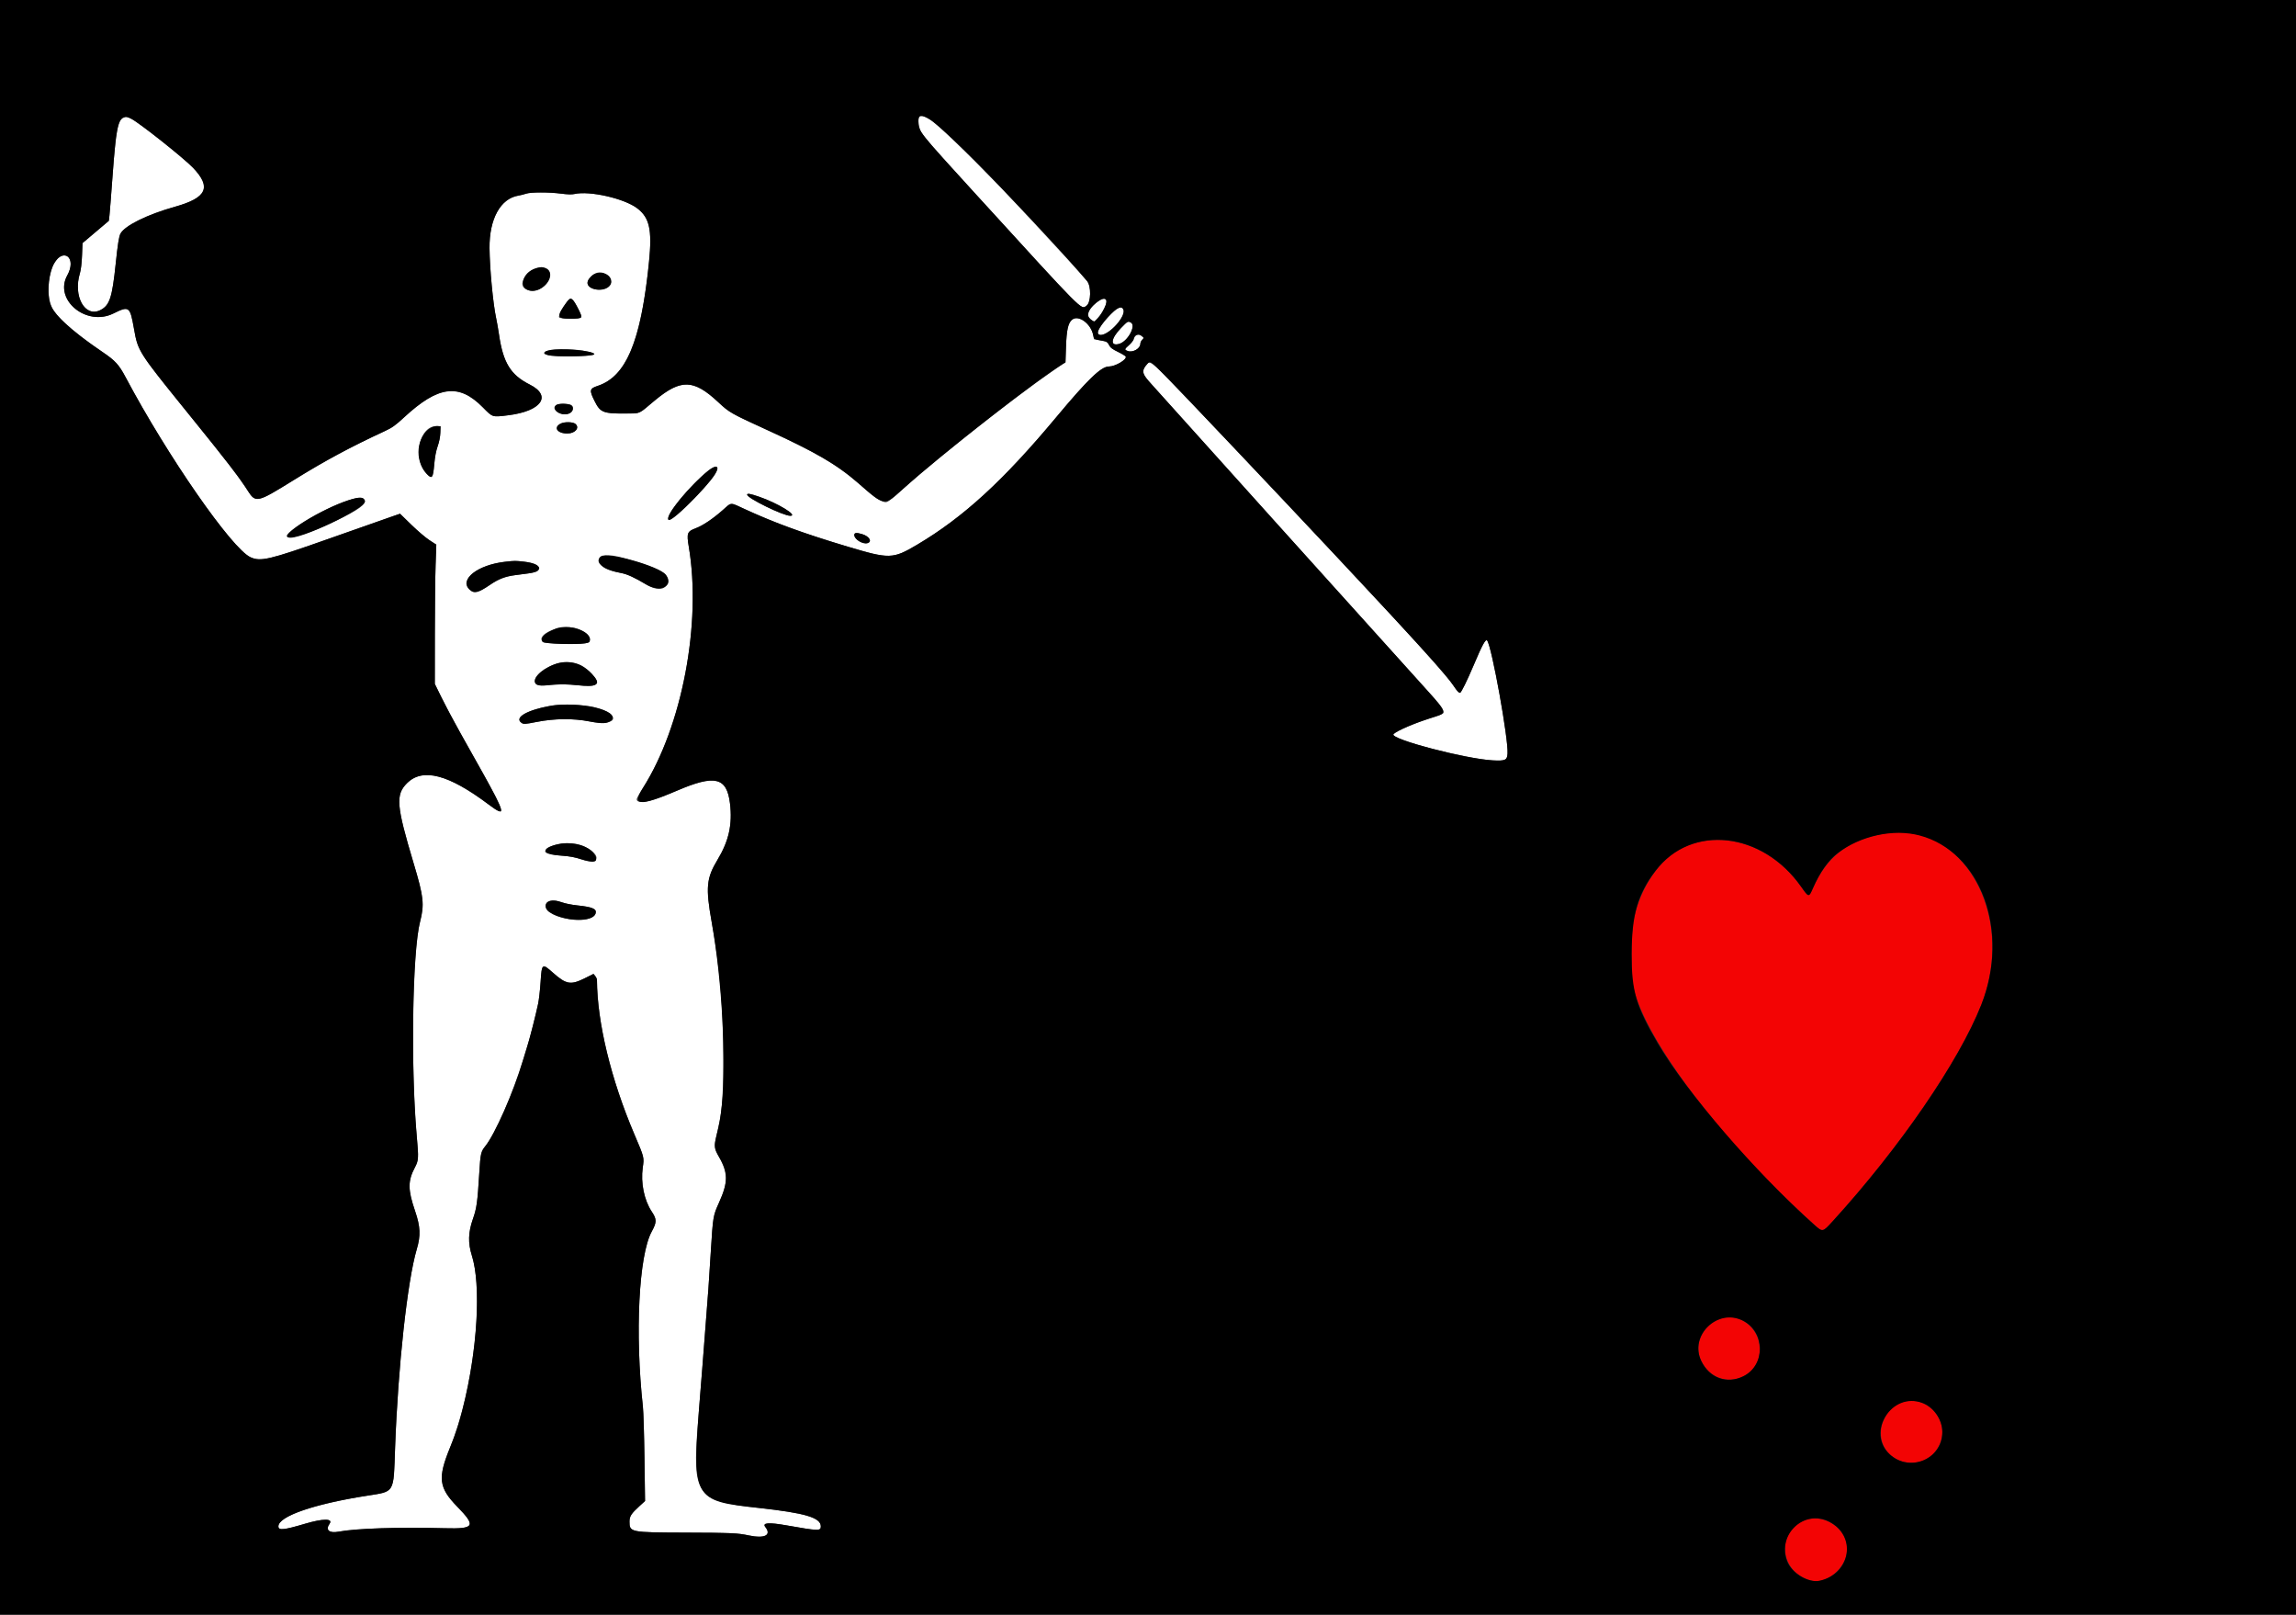
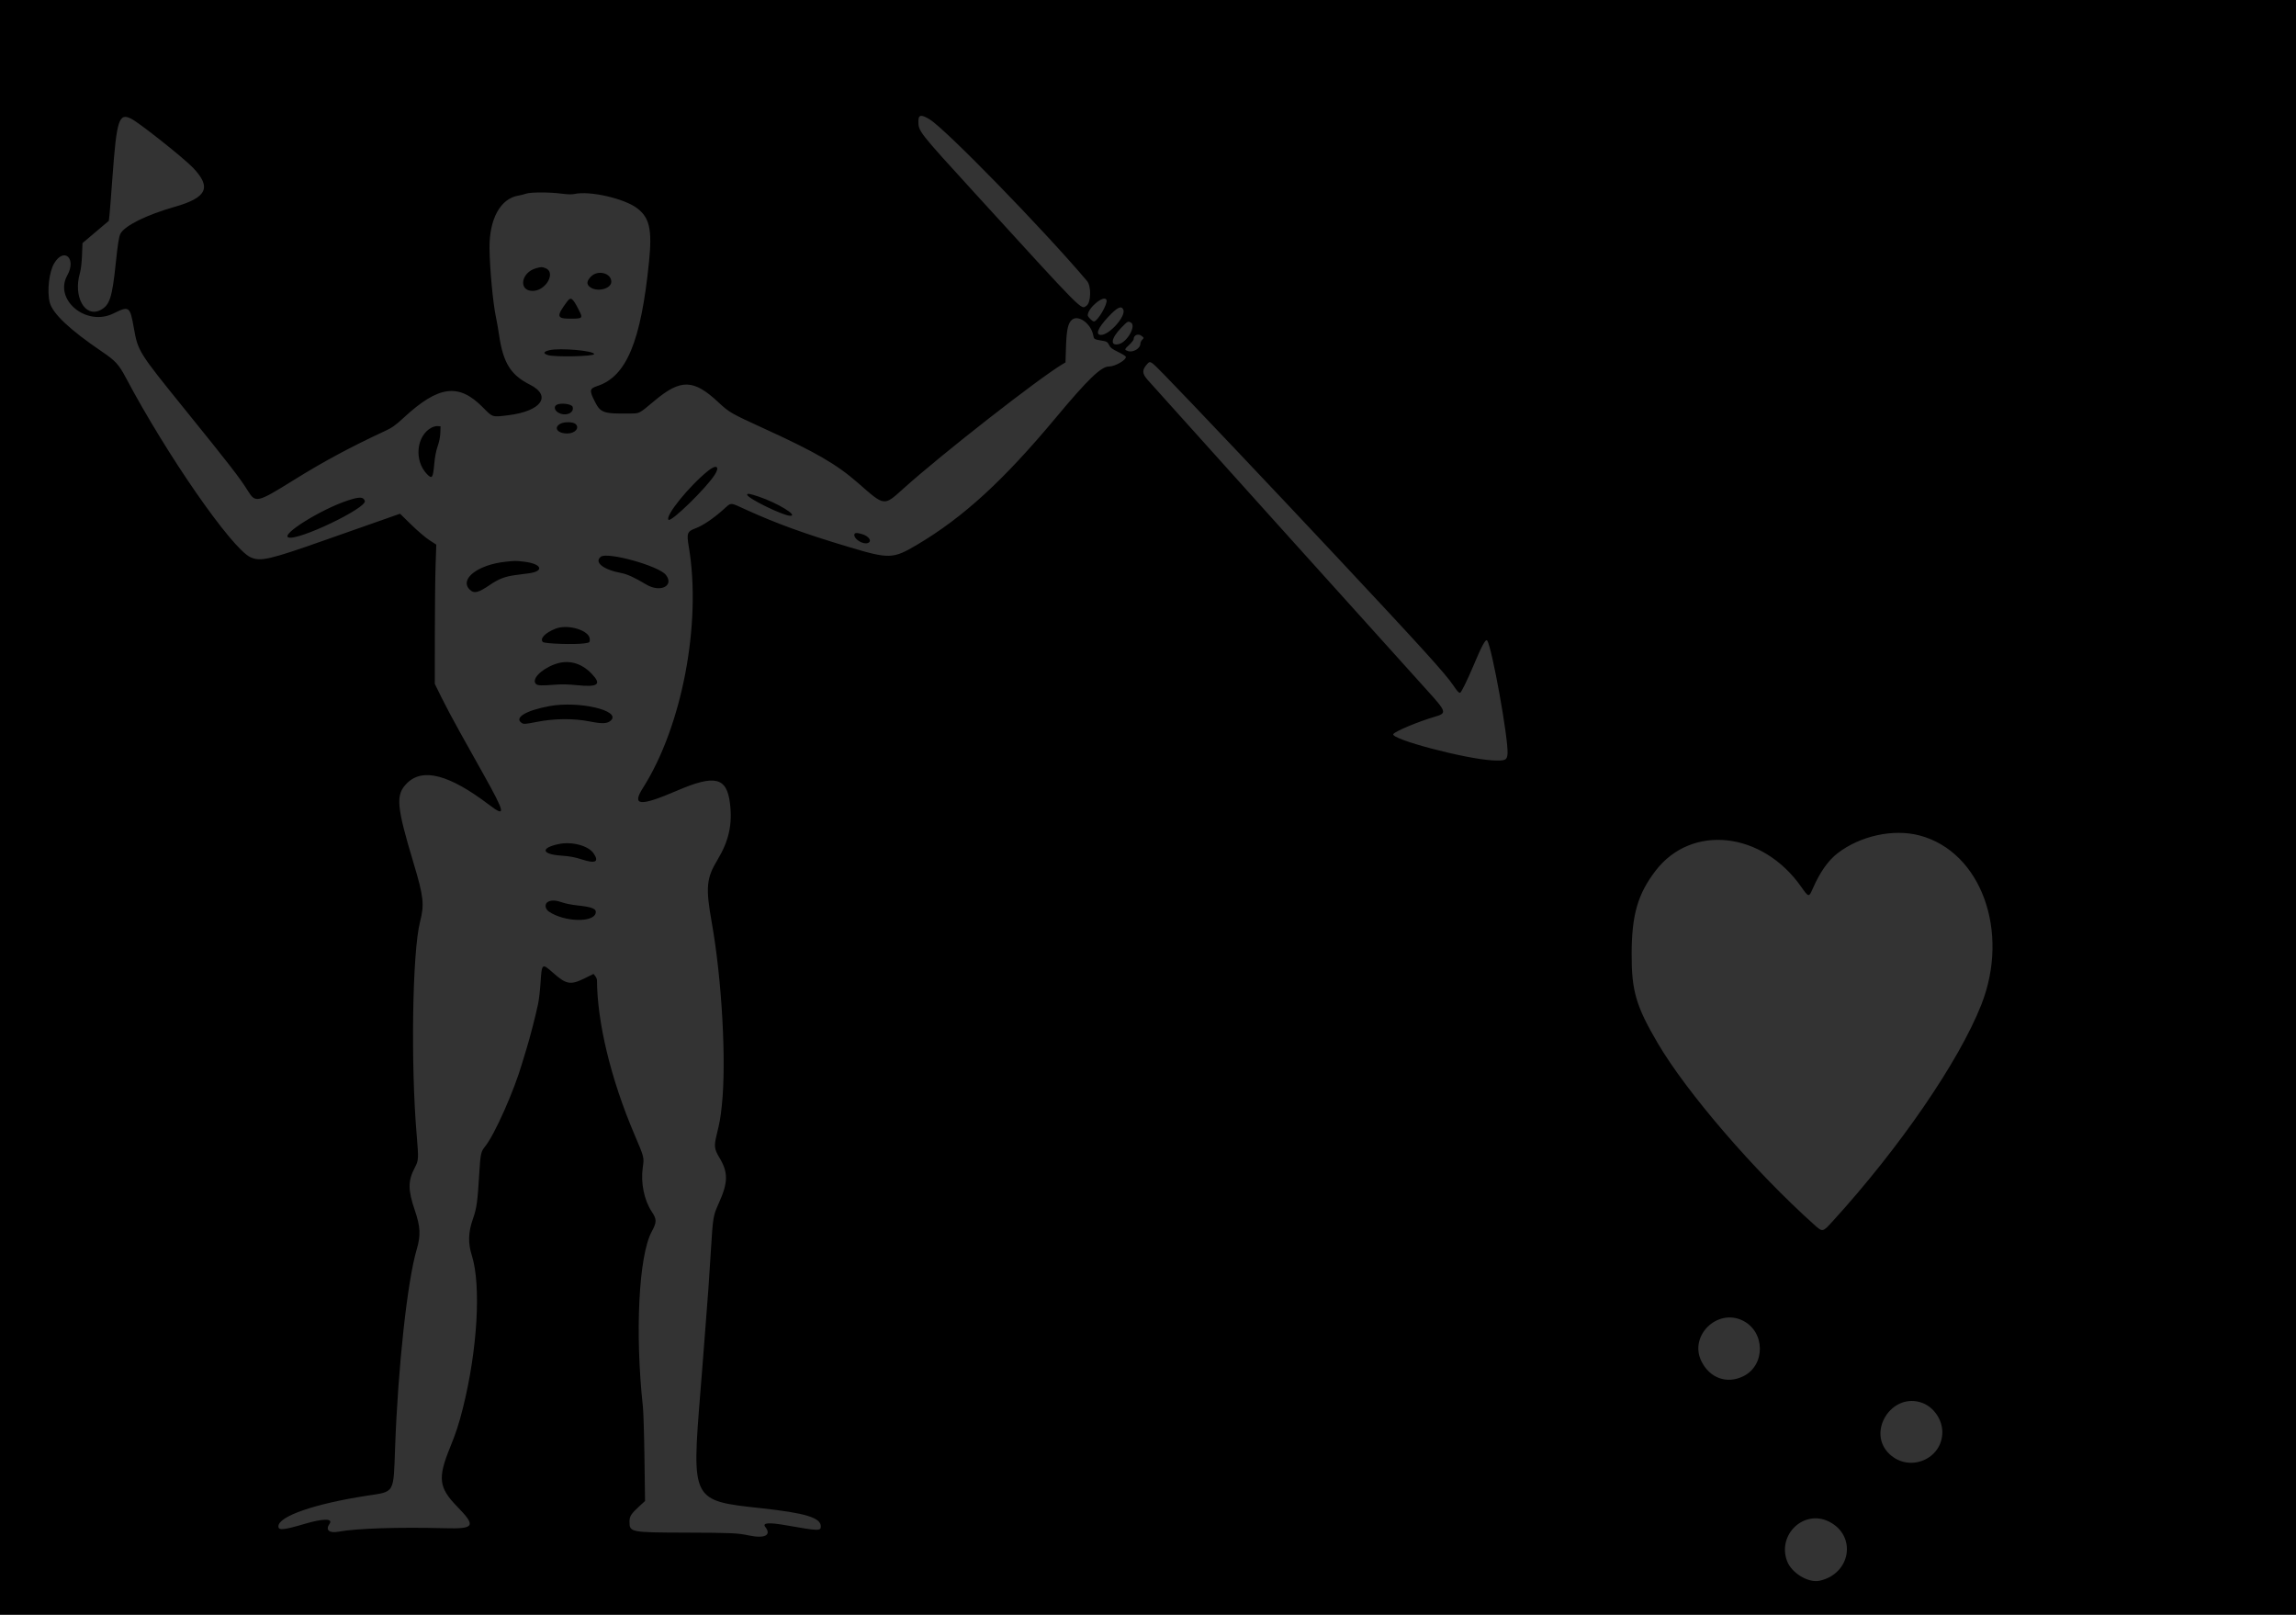
<svg xmlns="http://www.w3.org/2000/svg" id="svg" version="1.1" width="400" height="281.267" viewBox="0, 0, 400,281.267">
  <rect x="0" y="0" width="400" height="281.267" fill="#333333" stroke="none" />
  <g id="svgg">
-     <path id="path0" d="M160.208 20.277 C 159.890 20.405,159.957 21.705,160.333 22.710 C 160.619 23.476,161.947 25.003,169.940 33.758 C 189.147 54.795,188.298 53.940,189.285 53.249 C 190.074 52.696,190.134 49.828,189.375 48.932 C 186.870 45.972,174.341 32.514,169.858 27.966 C 163.700 21.720,161.324 19.827,160.208 20.277 M21.572 20.494 C 20.490 20.932,20.207 22.422,19.586 30.954 C 19.358 34.091,19.123 37.063,19.065 37.559 L 18.959 38.460 16.668 40.398 L 14.377 42.336 14.289 44.543 C 14.232 45.969,14.098 47.074,13.908 47.667 C 12.666 51.552,14.826 55.364,17.497 54.002 C 19.104 53.182,19.547 51.837,20.160 45.917 C 20.512 42.526,20.726 41.178,20.995 40.677 C 21.736 39.292,25.888 37.251,30.522 35.996 C 35.996 34.513,36.869 32.607,33.627 29.217 C 32.003 27.520,24.323 21.427,22.878 20.689 C 22.111 20.298,22.071 20.292,21.572 20.494 M91.634 33.735 C 91.295 33.856,90.707 34.004,90.327 34.065 C 87.195 34.566,85.238 38.116,85.282 43.215 C 85.313 46.733,85.901 52.954,86.436 55.417 C 86.575 56.058,86.798 57.329,86.932 58.241 C 87.656 63.185,88.958 65.306,92.297 66.982 C 96.214 68.948,94.317 71.622,88.504 72.328 C 85.720 72.667,85.859 72.710,84.117 70.944 C 79.991 66.759,76.327 67.203,70.500 72.594 C 68.894 74.080,68.342 74.480,67.094 75.059 C 60.822 77.970,57.267 79.875,51.507 83.412 C 44.363 87.799,44.671 87.751,42.703 84.784 C 41.377 82.785,38.859 79.512,34.593 74.246 C 23.766 60.879,24.073 61.343,23.341 57.256 C 22.645 53.366,22.485 53.248,19.742 54.603 C 15.031 56.931,9.344 52.208,11.727 47.947 C 12.706 46.195,12.431 44.500,11.167 44.500 C 8.720 44.500,7.455 51.353,9.385 54.159 C 10.521 55.809,13.707 58.497,17.858 61.308 C 20.102 62.827,20.715 63.499,21.918 65.759 C 29.266 79.560,40.376 95.565,43.643 97.054 C 45.410 97.860,46.876 97.510,57.506 93.751 C 61.307 92.407,65.603 90.895,67.054 90.392 L 69.691 89.477 71.681 91.411 C 72.776 92.474,74.199 93.684,74.842 94.100 L 76.012 94.857 75.890 98.387 C 75.822 100.328,75.763 105.783,75.759 110.510 L 75.750 119.102 76.803 121.260 C 77.912 123.531,79.814 127.033,82.502 131.750 C 85.795 137.528,87.333 140.534,87.333 141.188 C 87.333 141.571,86.611 141.226,85.167 140.151 C 78.002 134.820,73.638 133.674,70.906 136.406 C 68.892 138.419,69.046 140.283,72.055 150.333 C 73.831 156.263,73.965 157.492,73.174 160.583 C 71.824 165.863,71.536 187.161,72.661 198.583 C 72.949 201.515,72.901 202.161,72.308 203.268 C 71.010 205.695,71.022 207.126,72.371 211.083 C 73.242 213.636,73.299 215.229,72.604 217.583 C 70.968 223.127,69.343 237.994,68.834 252.083 C 68.533 260.394,69.048 259.645,62.933 260.672 C 54.096 262.157,48.500 264.162,48.500 265.843 C 48.500 266.582,49.418 266.491,53.145 265.385 C 56.277 264.456,58.068 264.454,57.418 265.381 C 56.650 266.479,57.339 267.077,59.011 266.763 C 62.042 266.195,69.570 265.952,77.500 266.167 C 82.696 266.307,82.981 265.812,79.660 262.410 C 76.435 259.107,76.230 257.440,78.396 252.132 C 82.482 242.118,84.367 225.542,82.203 218.667 C 81.516 216.486,81.568 214.641,82.380 212.333 C 83.045 210.444,83.173 209.520,83.502 204.227 C 83.708 200.903,83.783 200.574,84.549 199.626 C 86.320 197.435,89.257 190.684,91.239 184.250 C 91.578 183.150,91.961 181.912,92.089 181.500 C 92.388 180.541,93.403 176.462,93.748 174.833 C 93.893 174.146,94.086 172.468,94.175 171.105 C 94.395 167.756,94.432 167.727,96.349 169.428 C 98.647 171.467,99.493 171.601,102.001 170.323 L 103.389 169.616 103.694 169.993 C 103.863 170.200,104.000 170.493,104.001 170.643 C 104.023 177.996,106.435 187.971,110.494 197.500 C 112.265 201.659,112.235 201.542,111.977 203.367 C 111.604 206.006,112.210 208.979,113.534 210.996 C 114.439 212.375,114.438 212.855,113.528 214.512 C 111.295 218.581,110.607 232.330,112.003 245.000 C 112.099 245.871,112.222 249.923,112.277 254.005 L 112.377 261.426 111.397 262.322 C 109.962 263.632,109.667 264.092,109.667 265.014 C 109.667 266.878,109.796 266.903,119.437 266.932 C 127.468 266.956,128.474 267.002,130.497 267.431 C 133.221 268.008,134.449 267.373,133.339 265.961 C 132.747 265.209,133.901 265.117,137.022 265.668 C 142.603 266.654,143.000 266.665,143.000 265.837 C 143.000 264.322,140.301 263.532,131.911 262.595 C 121.264 261.405,120.600 260.461,121.584 247.917 C 121.837 244.696,122.056 241.945,122.334 238.500 C 122.419 237.446,122.677 234.108,122.907 231.083 C 123.137 228.058,123.367 225.058,123.418 224.417 C 123.469 223.775,123.658 220.850,123.839 217.917 C 124.209 211.899,124.244 211.686,125.239 209.500 C 126.943 205.754,126.889 204.319,124.917 200.849 C 124.471 200.063,124.411 199.478,124.671 198.417 C 125.800 193.801,125.997 191.748,125.996 184.583 C 125.994 175.424,125.430 168.689,123.986 160.590 C 122.915 154.586,123.066 152.952,124.981 149.782 C 126.980 146.472,127.621 143.590,127.176 139.917 C 126.623 135.363,124.542 134.869,117.917 137.719 C 113.891 139.450,111.603 140.036,111.046 139.480 C 110.797 139.230,110.891 139.014,112.041 137.195 C 118.838 126.448,122.236 108.548,120.003 95.250 C 119.600 92.848,119.706 92.563,121.219 91.997 C 122.438 91.541,124.202 90.356,125.914 88.843 C 127.498 87.444,127.209 87.474,129.350 88.483 C 134.350 90.837,139.438 92.716,147.000 94.999 C 155.041 97.427,155.475 97.422,159.812 94.851 C 167.832 90.095,174.757 83.750,183.981 72.705 C 189.568 66.016,191.834 63.833,193.197 63.833 C 194.281 63.833,196.292 62.660,196.131 62.121 C 196.097 62.009,195.495 61.639,194.793 61.299 C 193.881 60.857,193.443 60.539,193.259 60.184 C 192.929 59.546,192.808 59.479,191.600 59.263 L 190.594 59.083 190.449 58.348 C 190.051 56.340,187.853 54.759,186.763 55.697 C 186.087 56.278,185.815 57.516,185.710 60.500 L 185.620 63.083 183.435 64.583 C 176.734 69.184,163.682 79.450,157.583 84.915 C 154.775 87.432,154.595 87.560,154.043 87.423 C 153.306 87.241,152.057 86.365,150.259 84.769 C 146.193 81.160,142.413 78.893,134.250 75.169 C 127.412 72.050,127.080 71.864,125.197 70.104 C 120.623 65.828,118.443 65.900,113.167 70.503 C 111.388 72.054,111.541 72.002,108.718 72.015 C 105.076 72.031,104.569 71.816,103.578 69.835 C 102.631 67.941,102.694 67.684,104.235 67.172 C 108.931 65.609,111.485 59.719,112.910 47.165 C 113.695 40.250,113.306 38.025,111.008 36.273 C 108.767 34.563,102.686 33.183,100.076 33.792 C 99.616 33.899,98.873 33.880,97.742 33.731 C 95.585 33.446,92.436 33.448,91.634 33.735 M94.979 46.684 C 96.479 47.207,95.981 49.315,94.140 50.232 C 93.151 50.725,92.575 50.772,91.751 50.428 C 89.560 49.512,92.687 45.885,94.979 46.684 M105.933 48.067 C 107.176 49.310,105.971 50.734,103.935 50.428 C 102.290 50.181,101.893 49.234,102.980 48.147 C 103.891 47.236,105.071 47.204,105.933 48.067 M99.970 52.458 C 100.568 53.299,101.364 55.013,101.270 55.258 C 101.133 55.614,97.532 55.612,97.396 55.256 C 97.226 54.814,98.971 52.000,99.414 52.000 C 99.540 52.000,99.791 52.206,99.970 52.458 M191.562 52.316 C 189.667 53.484,189.018 55.045,190.150 55.714 L 190.648 56.008 191.322 55.295 C 193.062 53.459,193.237 51.283,191.562 52.316 M194.583 53.808 C 193.316 54.584,191.047 57.493,191.265 58.062 C 191.669 59.116,194.550 57.091,195.550 55.049 C 196.138 53.847,195.615 53.176,194.583 53.808 M195.281 57.147 C 193.465 59.028,193.352 60.405,195.060 59.841 C 196.562 59.345,197.975 56.688,197.011 56.173 C 196.506 55.902,196.454 55.932,195.281 57.147 M198.058 58.341 C 197.859 58.417,197.616 58.731,197.512 59.048 C 197.408 59.363,197.027 59.857,196.662 60.151 C 195.867 60.789,195.847 60.914,196.506 61.144 C 197.373 61.446,198.667 60.694,198.667 59.888 C 198.667 59.674,198.811 59.356,198.986 59.180 C 199.284 58.883,199.287 58.844,199.028 58.622 C 198.581 58.239,198.438 58.198,198.058 58.341 M101.583 61.071 C 104.962 61.670,103.930 62.065,99.000 62.058 C 95.653 62.053,94.191 61.750,95.027 61.233 C 95.730 60.799,99.523 60.705,101.583 61.071 M199.883 63.375 C 198.790 64.576,198.883 64.992,200.704 67.030 C 205.035 71.875,244.794 116.008,248.500 120.083 C 250.758 122.567,251.500 123.536,251.500 124.003 C 251.500 124.337,251.404 124.379,248.196 125.430 C 245.534 126.303,242.750 127.614,242.750 127.996 C 242.750 128.903,255.586 132.186,260.083 132.430 C 262.250 132.547,262.561 132.403,262.639 131.246 C 262.806 128.775,259.904 112.678,259.091 111.566 C 258.829 111.208,258.338 112.104,256.750 115.833 C 255.624 118.479,254.547 120.668,254.373 120.664 C 254.123 120.659,253.875 120.393,253.215 119.417 C 251.425 116.773,239.769 104.149,214.516 77.504 C 200.390 62.600,200.496 62.702,199.883 63.375 M99.286 70.437 C 100.007 70.630,99.976 71.639,99.239 71.975 C 97.857 72.604,95.720 71.235,96.958 70.513 C 97.278 70.327,98.701 70.280,99.286 70.437 M100.240 73.825 C 101.047 74.495,100.205 75.500,98.836 75.500 C 97.086 75.500,96.371 74.451,97.667 73.782 C 98.331 73.440,99.805 73.464,100.240 73.825 M76.713 75.377 C 76.691 76.079,76.515 76.960,76.250 77.711 C 75.964 78.518,75.769 79.549,75.660 80.829 C 75.452 83.280,75.276 83.511,74.353 82.541 C 71.753 79.808,73.083 73.968,76.250 74.212 L 76.750 74.250 76.713 75.377 M125.000 81.592 C 125.000 82.913,117.110 91.177,116.465 90.532 C 115.883 89.950,118.750 86.235,122.418 82.820 C 123.986 81.359,125.000 80.877,125.000 81.592 M132.278 86.517 C 135.607 87.685,139.103 89.833,137.677 89.833 C 136.446 89.833,130.167 86.761,130.167 86.159 C 130.167 85.883,130.761 85.984,132.278 86.517 M63.262 86.794 C 64.182 87.424,63.187 88.362,59.736 90.116 C 53.233 93.422,47.737 94.797,50.843 92.341 C 54.511 89.442,62.148 86.031,63.262 86.794 M150.195 93.028 C 151.434 93.400,151.996 94.320,151.148 94.589 C 150.334 94.848,148.833 93.935,148.833 93.183 C 148.833 92.774,149.205 92.732,150.195 93.028 M107.632 96.931 C 108.339 97.076,110.007 97.554,111.339 97.992 C 115.531 99.372,116.397 99.936,116.300 101.224 C 116.185 102.749,114.601 103.002,112.609 101.813 C 110.537 100.579,109.281 100.001,108.250 99.809 C 105.669 99.328,104.663 98.789,104.401 97.747 C 104.143 96.719,105.247 96.440,107.632 96.931 M91.293 97.827 C 92.981 98.022,93.833 98.386,93.833 98.915 C 93.833 99.623,93.601 99.696,89.887 100.154 C 88.046 100.381,86.897 100.813,85.369 101.856 C 83.343 103.238,82.649 103.411,81.846 102.735 C 79.841 101.048,83.154 98.403,87.979 97.839 C 89.573 97.653,89.772 97.653,91.293 97.827 M100.287 109.418 C 102.597 110.104,103.664 111.740,102.000 112.045 C 100.547 112.311,94.884 112.122,94.558 111.797 C 93.265 110.503,97.716 108.655,100.287 109.418 M101.291 115.909 C 102.551 116.596,104.038 118.196,103.969 118.791 C 103.892 119.468,103.097 119.615,100.856 119.365 C 98.617 119.116,96.808 119.113,95.348 119.354 C 91.868 119.928,92.801 117.155,96.571 115.718 C 98.045 115.155,100.057 115.237,101.291 115.909 M103.459 123.156 C 108.375 124.369,107.704 126.636,102.720 125.652 C 99.910 125.097,96.605 125.125,93.514 125.731 C 91.475 126.130,91.244 126.146,90.889 125.914 C 89.463 124.980,92.090 123.520,96.417 122.841 C 98.013 122.591,101.868 122.763,103.459 123.156 M101.923 147.491 C 104.887 148.950,104.422 150.714,101.343 149.687 C 100.112 149.277,99.293 149.125,97.740 149.017 C 95.021 148.830,94.320 148.381,95.589 147.640 C 97.252 146.669,100.117 146.601,101.923 147.491 M97.962 157.176 C 98.487 157.364,99.629 157.592,100.500 157.683 C 103.191 157.964,103.965 158.285,103.775 159.042 C 103.235 161.196,95.083 160.061,95.083 157.832 C 95.083 156.818,96.233 156.555,97.962 157.176 " stroke="none" fill="#ffffff" fill-rule="evenodd" />
-     <path id="path1" d="M327.907 145.240 C 321.847 146.411,318.226 149.252,315.838 154.708 C 315.130 156.327,315.115 156.326,313.786 154.437 C 308.654 147.148,299.965 144.327,293.038 147.701 C 289.189 149.575,285.836 154.492,284.643 160.011 C 284.136 162.356,284.070 169.774,284.537 171.869 C 286.628 181.246,300.265 199.168,316.066 213.305 C 317.541 214.625,317.529 214.627,319.279 212.708 C 330.946 199.914,341.273 184.877,345.170 175.005 C 351.406 159.210,341.751 142.563,327.907 145.240 M299.583 229.721 C 296.485 230.936,295.038 234.261,296.395 237.050 C 299.194 242.802,307.499 240.335,306.495 234.049 C 305.961 230.711,302.534 228.565,299.583 229.721 M331.206 244.278 C 329.257 244.968,327.667 247.341,327.667 249.561 C 327.667 255.185,335.420 256.807,337.861 251.693 C 339.889 247.443,335.639 242.709,331.206 244.278 M314.051 264.931 C 309.247 267.256,310.299 274.109,315.644 275.310 C 318.299 275.906,321.552 273.151,321.787 270.107 C 322.084 266.275,317.546 263.240,314.051 264.931 " stroke="none" fill="#f30404" fill-rule="evenodd" />
    <path id="path2" d="M0.000 140.583 L 0.000 281.167 200.000 281.167 L 400.000 281.167 400.000 140.583 L 400.000 0.000 200.000 0.000 L 0.000 0.000 0.000 140.583 M161.962 20.792 C 164.776 22.510,181.822 40.009,189.375 48.932 C 190.145 49.842,190.086 52.688,189.285 53.249 C 188.298 53.940,189.146 54.794,169.940 33.758 C 159.955 22.821,160.000 22.878,160.000 21.091 C 160.000 19.967,160.491 19.892,161.962 20.792 M22.878 20.689 C 24.323 21.427,32.003 27.520,33.627 29.217 C 36.896 32.636,36.068 34.415,30.463 36.015 C 25.521 37.425,21.749 39.290,20.982 40.704 C 20.727 41.174,20.507 42.568,20.160 45.917 C 19.547 51.837,19.104 53.182,17.497 54.002 C 14.798 55.378,12.728 51.669,13.916 47.583 C 14.092 46.978,14.239 45.746,14.289 44.461 L 14.373 42.340 16.666 40.400 L 18.959 38.460 19.065 37.559 C 19.123 37.063,19.357 34.091,19.585 30.954 C 20.323 20.805,20.714 19.586,22.878 20.689 M97.833 33.728 C 98.873 33.865,99.646 33.885,100.083 33.786 C 102.715 33.189,108.774 34.568,111.008 36.273 C 113.169 37.921,113.631 39.983,113.076 45.518 C 111.676 59.496,109.151 65.569,104.043 67.240 C 102.711 67.676,102.655 67.990,103.578 69.835 C 104.620 71.918,105.065 72.077,109.683 72.020 C 111.497 71.997,111.215 72.143,114.083 69.752 C 118.621 65.971,120.843 66.034,125.155 70.064 C 127.038 71.825,127.369 72.016,133.000 74.587 C 142.113 78.748,145.734 80.841,149.465 84.104 C 154.181 88.230,153.935 88.200,157.417 85.070 C 164.081 79.078,181.042 65.827,185.164 63.392 L 185.625 63.120 185.711 60.435 C 185.810 57.388,186.072 56.230,186.793 55.663 C 187.900 54.792,190.058 56.375,190.447 58.342 C 190.602 59.127,190.519 59.080,192.345 59.400 C 192.814 59.482,192.999 59.627,193.219 60.088 C 193.442 60.556,193.754 60.796,194.784 61.294 C 195.491 61.637,196.097 62.009,196.131 62.121 C 196.292 62.660,194.281 63.833,193.197 63.833 C 191.834 63.833,189.530 66.051,183.969 72.720 C 174.819 83.692,167.826 90.099,159.812 94.851 C 155.558 97.373,154.961 97.391,147.750 95.231 C 140.170 92.959,135.349 91.213,130.141 88.850 C 127.005 87.427,127.516 87.428,125.914 88.843 C 124.202 90.356,122.438 91.541,121.219 91.997 C 119.706 92.563,119.600 92.848,120.003 95.250 C 122.243 108.588,118.825 126.525,112.002 137.246 C 110.014 140.370,111.481 140.488,117.910 137.722 C 124.549 134.865,126.614 135.354,127.174 139.917 C 127.623 143.582,126.982 146.469,124.981 149.782 C 123.066 152.952,122.915 154.586,123.986 160.590 C 125.773 170.613,126.566 184.888,125.757 192.505 C 125.516 194.778,125.432 195.250,124.810 197.833 C 124.382 199.611,124.458 200.172,125.320 201.602 C 126.880 204.189,126.866 205.904,125.256 209.487 C 124.232 211.766,124.216 211.858,123.840 217.917 C 123.658 220.850,123.467 223.775,123.417 224.417 C 123.366 225.058,123.137 228.058,122.907 231.083 C 122.677 234.108,122.419 237.446,122.334 238.500 C 122.249 239.554,122.101 241.392,122.006 242.583 C 120.502 261.377,120.499 261.371,132.497 262.668 C 140.316 263.513,143.000 264.327,143.000 265.852 C 143.000 266.663,142.582 266.650,137.022 265.668 C 133.901 265.117,132.747 265.209,133.339 265.961 C 134.457 267.383,133.221 268.008,130.454 267.422 C 128.474 267.002,127.513 266.960,119.385 266.934 C 109.802 266.903,109.667 266.876,109.667 265.014 C 109.667 264.092,109.962 263.632,111.397 262.322 L 112.377 261.426 112.277 254.005 C 112.222 249.923,112.099 245.871,112.004 245.000 C 110.600 232.159,111.278 218.682,113.539 214.509 C 114.436 212.853,114.436 212.362,113.539 211.019 C 112.225 209.051,111.604 206.007,111.977 203.367 C 112.235 201.542,112.265 201.659,110.494 197.500 C 106.437 187.977,104.045 178.109,104.002 170.727 C 104.001 170.531,103.865 170.203,103.699 169.999 L 103.398 169.627 101.837 170.397 C 99.394 171.602,98.652 171.471,96.349 169.428 C 94.432 167.727,94.395 167.756,94.175 171.105 C 94.086 172.468,93.893 174.146,93.748 174.833 C 93.296 176.968,92.342 180.663,91.725 182.667 C 91.401 183.721,91.059 184.846,90.966 185.167 C 89.583 189.937,86.178 197.610,84.549 199.626 C 83.779 200.579,83.704 200.916,83.500 204.316 C 83.197 209.371,83.050 210.424,82.379 212.333 C 81.568 214.642,81.517 216.488,82.203 218.667 C 83.840 223.868,83.184 235.110,80.654 245.204 C 79.960 247.973,79.431 249.595,78.396 252.132 C 76.230 257.440,76.435 259.107,79.660 262.410 C 82.981 265.812,82.696 266.307,77.500 266.167 C 69.570 265.952,62.042 266.195,59.011 266.763 C 57.339 267.077,56.650 266.479,57.418 265.381 C 58.067 264.456,56.288 264.458,53.152 265.387 C 49.424 266.491,48.500 266.582,48.500 265.843 C 48.500 264.092,54.836 261.898,63.917 260.505 C 68.830 259.752,68.538 260.251,68.834 252.083 C 69.343 237.994,70.968 223.127,72.604 217.583 C 73.322 215.152,73.248 213.669,72.263 210.778 C 71.055 207.230,71.057 205.661,72.272 203.350 C 72.932 202.095,72.946 201.848,72.589 197.633 C 71.536 185.210,71.842 165.782,73.171 160.583 C 73.955 157.519,73.812 156.194,72.068 150.386 C 69.042 140.306,68.886 138.426,70.906 136.406 C 73.625 133.687,78.269 134.903,85.167 140.140 C 88.198 142.441,88.066 141.714,84.194 134.792 C 83.079 132.798,81.257 129.540,80.146 127.552 C 79.035 125.565,77.591 122.852,76.938 121.524 L 75.750 119.111 75.756 110.597 C 75.760 105.915,75.818 100.457,75.886 98.469 L 76.009 94.856 74.807 94.078 C 74.145 93.650,72.725 92.439,71.651 91.388 L 69.698 89.476 68.974 89.725 C 67.925 90.086,63.444 91.661,56.583 94.081 C 46.922 97.488,45.375 97.843,43.643 97.054 C 40.388 95.570,29.093 79.302,21.914 65.759 C 20.717 63.502,20.105 62.829,17.858 61.307 C 12.154 57.441,9.136 54.599,8.655 52.639 C 8.175 50.683,8.551 47.378,9.423 45.891 C 11.128 42.982,13.380 44.992,11.727 47.947 C 9.344 52.208,15.034 56.925,19.750 54.599 C 22.512 53.236,22.646 53.331,23.322 57.143 C 24.035 61.162,24.152 61.348,32.097 71.168 C 40.091 81.048,41.786 83.238,43.212 85.530 C 44.519 87.629,44.827 87.556,51.083 83.666 C 56.377 80.373,61.127 77.819,67.090 75.059 C 68.316 74.491,68.896 74.078,70.333 72.750 C 76.401 67.144,79.917 66.684,84.117 70.944 C 85.859 72.710,85.720 72.667,88.504 72.328 C 94.317 71.622,96.214 68.948,92.297 66.982 C 88.953 65.304,87.647 63.178,86.931 58.250 C 86.798 57.333,86.575 56.058,86.436 55.417 C 85.888 52.885,85.313 46.801,85.282 43.186 C 85.238 38.117,87.203 34.565,90.327 34.065 C 90.707 34.004,91.295 33.856,91.634 33.735 C 92.424 33.452,95.723 33.449,97.833 33.728 M93.435 46.706 C 90.772 47.410,90.246 50.667,92.795 50.667 C 95.143 50.667,96.950 47.371,94.979 46.684 C 94.373 46.473,94.312 46.474,93.435 46.706 M102.980 48.147 C 102.210 48.918,102.139 49.490,102.755 49.974 C 103.978 50.936,106.500 50.325,106.500 49.067 C 106.500 47.560,104.175 46.953,102.980 48.147 M98.784 52.542 C 96.892 55.102,96.966 55.500,99.333 55.500 C 101.540 55.500,101.585 55.454,100.830 53.966 C 99.757 51.856,99.449 51.641,98.784 52.542 M192.771 52.244 C 193.023 52.900,191.242 55.946,190.582 55.989 C 190.329 56.005,189.500 55.187,189.500 54.921 C 189.500 53.620,192.391 51.254,192.771 52.244 M195.700 53.924 C 196.205 55.032,193.299 58.333,191.819 58.333 C 190.781 58.333,191.250 57.149,193.051 55.220 C 194.640 53.518,195.356 53.168,195.700 53.924 M197.011 56.173 C 197.992 56.698,196.412 59.556,194.936 59.927 C 193.367 60.321,193.536 58.954,195.281 57.147 C 196.454 55.932,196.506 55.902,197.011 56.173 M198.887 58.507 C 199.317 58.845,199.318 58.849,198.993 59.173 C 198.814 59.353,198.667 59.674,198.667 59.888 C 198.667 60.694,197.373 61.446,196.506 61.144 C 195.851 60.916,195.861 60.873,196.750 60.036 C 197.162 59.648,197.500 59.218,197.500 59.082 C 197.500 58.359,198.286 58.034,198.887 58.507 M95.735 60.990 C 94.655 61.249,94.555 61.549,95.450 61.844 C 96.604 62.225,103.500 62.078,103.500 61.673 C 103.500 61.082,97.541 60.559,95.735 60.990 M202.931 65.375 C 206.858 69.388,222.282 85.664,232.825 96.920 C 247.676 112.774,251.817 117.339,253.171 119.348 C 253.872 120.388,254.120 120.659,254.373 120.664 C 254.549 120.668,255.660 118.411,256.676 115.988 C 258.174 112.415,258.832 111.211,259.091 111.566 C 259.916 112.693,262.805 128.723,262.638 131.246 C 262.562 132.401,262.250 132.546,260.083 132.436 C 255.305 132.193,242.196 128.730,242.737 127.854 C 243.037 127.370,247.136 125.655,249.939 124.842 C 252.104 124.214,252.047 124.013,248.642 120.249 C 240.928 111.720,202.258 68.781,199.958 66.189 C 198.943 65.045,198.926 64.426,199.883 63.375 C 200.402 62.805,200.443 62.832,202.931 65.375 M96.958 70.513 C 96.471 70.797,96.596 71.462,97.208 71.835 C 98.453 72.594,100.106 71.956,99.756 70.851 C 99.596 70.347,97.648 70.112,96.958 70.513 M97.667 73.782 C 96.371 74.451,97.086 75.500,98.836 75.500 C 100.205 75.500,101.047 74.495,100.240 73.825 C 99.805 73.464,98.331 73.440,97.667 73.782 M75.163 74.487 C 72.542 75.893,72.110 80.183,74.353 82.541 C 75.266 83.501,75.435 83.280,75.653 80.833 C 75.765 79.575,75.971 78.502,76.250 77.711 C 76.515 76.961,76.691 76.077,76.713 75.377 L 76.750 74.250 76.250 74.212 C 75.975 74.190,75.486 74.315,75.163 74.487 M123.390 81.979 C 120.073 84.634,115.820 89.887,116.465 90.532 C 116.916 90.983,123.034 85.023,124.528 82.676 C 125.451 81.226,124.816 80.837,123.390 81.979 M130.167 86.159 C 130.167 86.761,136.446 89.833,137.677 89.833 C 139.129 89.833,135.411 87.578,132.167 86.491 C 130.622 85.974,130.167 85.898,130.167 86.159 M60.622 87.156 C 55.990 88.668,48.883 93.082,50.241 93.603 C 51.900 94.239,64.007 88.446,63.557 87.231 C 63.293 86.516,62.635 86.499,60.622 87.156 M148.833 93.183 C 148.833 93.935,150.334 94.848,151.148 94.589 C 151.996 94.320,151.434 93.400,150.195 93.028 C 149.205 92.732,148.833 92.774,148.833 93.183 M104.660 96.972 C 103.471 97.935,105.100 99.222,108.250 99.809 C 109.282 100.001,110.537 100.578,112.613 101.816 C 115.040 103.263,117.505 102.034,116.004 100.126 C 114.770 98.557,105.787 96.059,104.660 96.972 M88.079 97.836 C 83.252 98.346,80.002 100.861,81.821 102.679 C 82.575 103.434,83.304 103.265,85.369 101.856 C 86.854 100.843,88.003 100.397,89.706 100.172 C 90.372 100.084,91.465 99.940,92.135 99.852 C 94.917 99.485,94.375 98.182,91.293 97.827 C 89.794 97.655,89.788 97.655,88.079 97.836 M96.802 109.488 C 94.987 110.198,93.994 111.232,94.573 111.811 C 94.887 112.125,100.184 112.299,101.833 112.050 C 102.743 111.913,102.750 111.907,102.750 111.331 C 102.750 109.813,98.968 108.641,96.802 109.488 M96.571 115.718 C 94.120 116.652,92.510 118.414,93.417 119.167 C 93.712 119.411,94.477 119.430,96.725 119.248 C 97.818 119.160,99.086 119.189,100.523 119.336 C 104.201 119.711,104.857 119.207,103.094 117.359 C 101.231 115.405,98.916 114.823,96.571 115.718 M95.743 122.977 C 91.634 123.729,89.513 125.012,90.889 125.914 C 91.244 126.146,91.475 126.130,93.514 125.731 C 96.605 125.125,99.910 125.097,102.720 125.652 C 104.986 126.099,105.857 126.052,106.459 125.450 C 108.171 123.738,100.835 122.045,95.743 122.977 M334.412 145.508 C 345.132 148.328,350.208 162.244,345.170 175.005 C 341.273 184.877,330.946 199.914,319.279 212.708 C 317.529 214.627,317.541 214.625,316.066 213.305 C 305.700 204.030,293.839 190.272,288.793 181.667 C 285.017 175.227,284.246 172.594,284.258 166.167 C 284.271 159.347,285.316 155.711,288.431 151.651 C 294.710 143.466,307.014 144.818,313.786 154.437 C 315.115 156.326,315.130 156.327,315.838 154.708 C 317.065 151.905,318.505 149.862,320.141 148.603 C 324.096 145.560,329.858 144.310,334.412 145.508 M97.346 147.004 C 94.127 147.682,94.337 148.782,97.730 149.018 C 99.241 149.123,100.127 149.285,101.356 149.682 C 103.744 150.454,104.422 150.110,103.418 148.633 C 102.506 147.290,99.639 146.521,97.346 147.004 M95.500 157.049 C 94.840 157.383,94.914 158.289,95.640 158.779 C 98.302 160.573,103.350 160.736,103.775 159.042 C 103.965 158.285,103.191 157.964,100.500 157.683 C 99.629 157.592,98.487 157.364,97.962 157.176 C 96.873 156.785,96.101 156.745,95.500 157.049 M303.639 230.013 C 307.552 231.968,307.595 237.786,303.710 239.699 C 300.845 241.109,297.841 240.021,296.395 237.050 C 294.242 232.624,299.209 227.799,303.639 230.013 M334.912 244.346 C 336.898 245.089,338.385 247.259,338.387 249.418 C 338.393 254.107,332.730 256.512,329.234 253.304 C 325.067 249.480,329.584 242.352,334.912 244.346 M318.633 265.010 C 323.510 267.446,322.472 274.085,317.023 275.310 C 315.062 275.750,312.118 273.976,311.334 271.880 C 309.605 267.259,314.297 262.843,318.633 265.010 " stroke="none" fill="#000000" fill-rule="evenodd" />
  </g>
</svg>